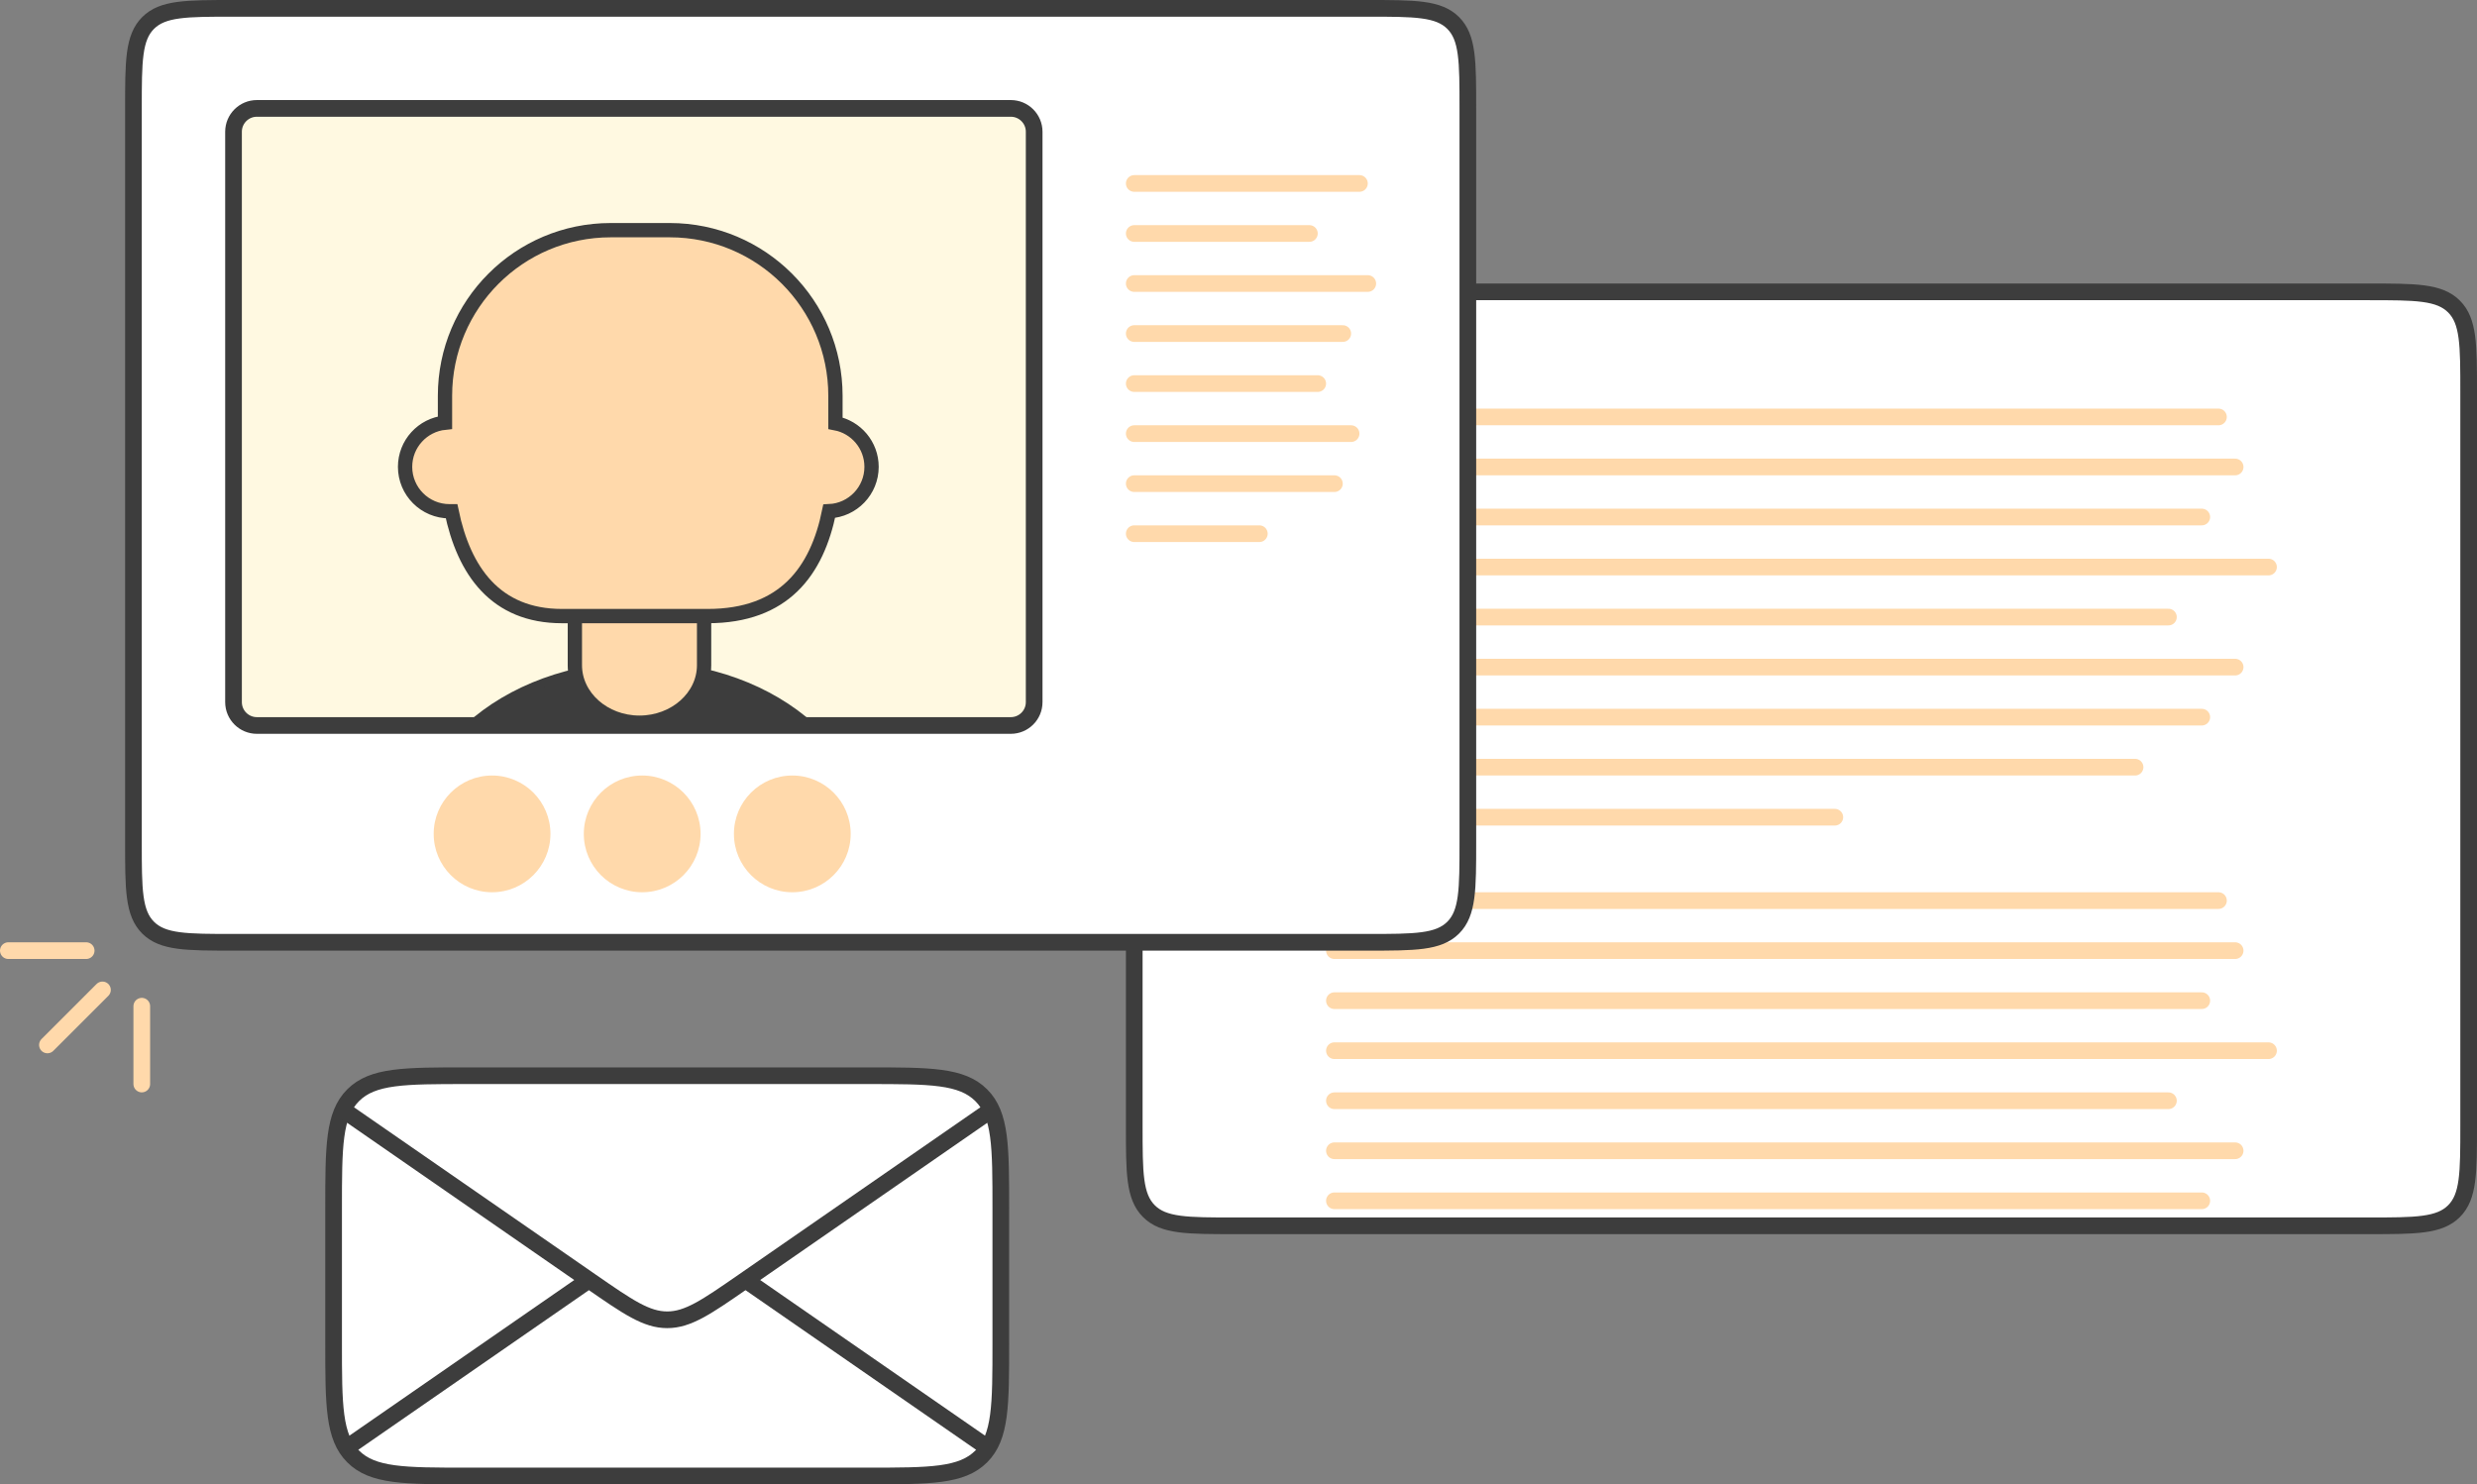
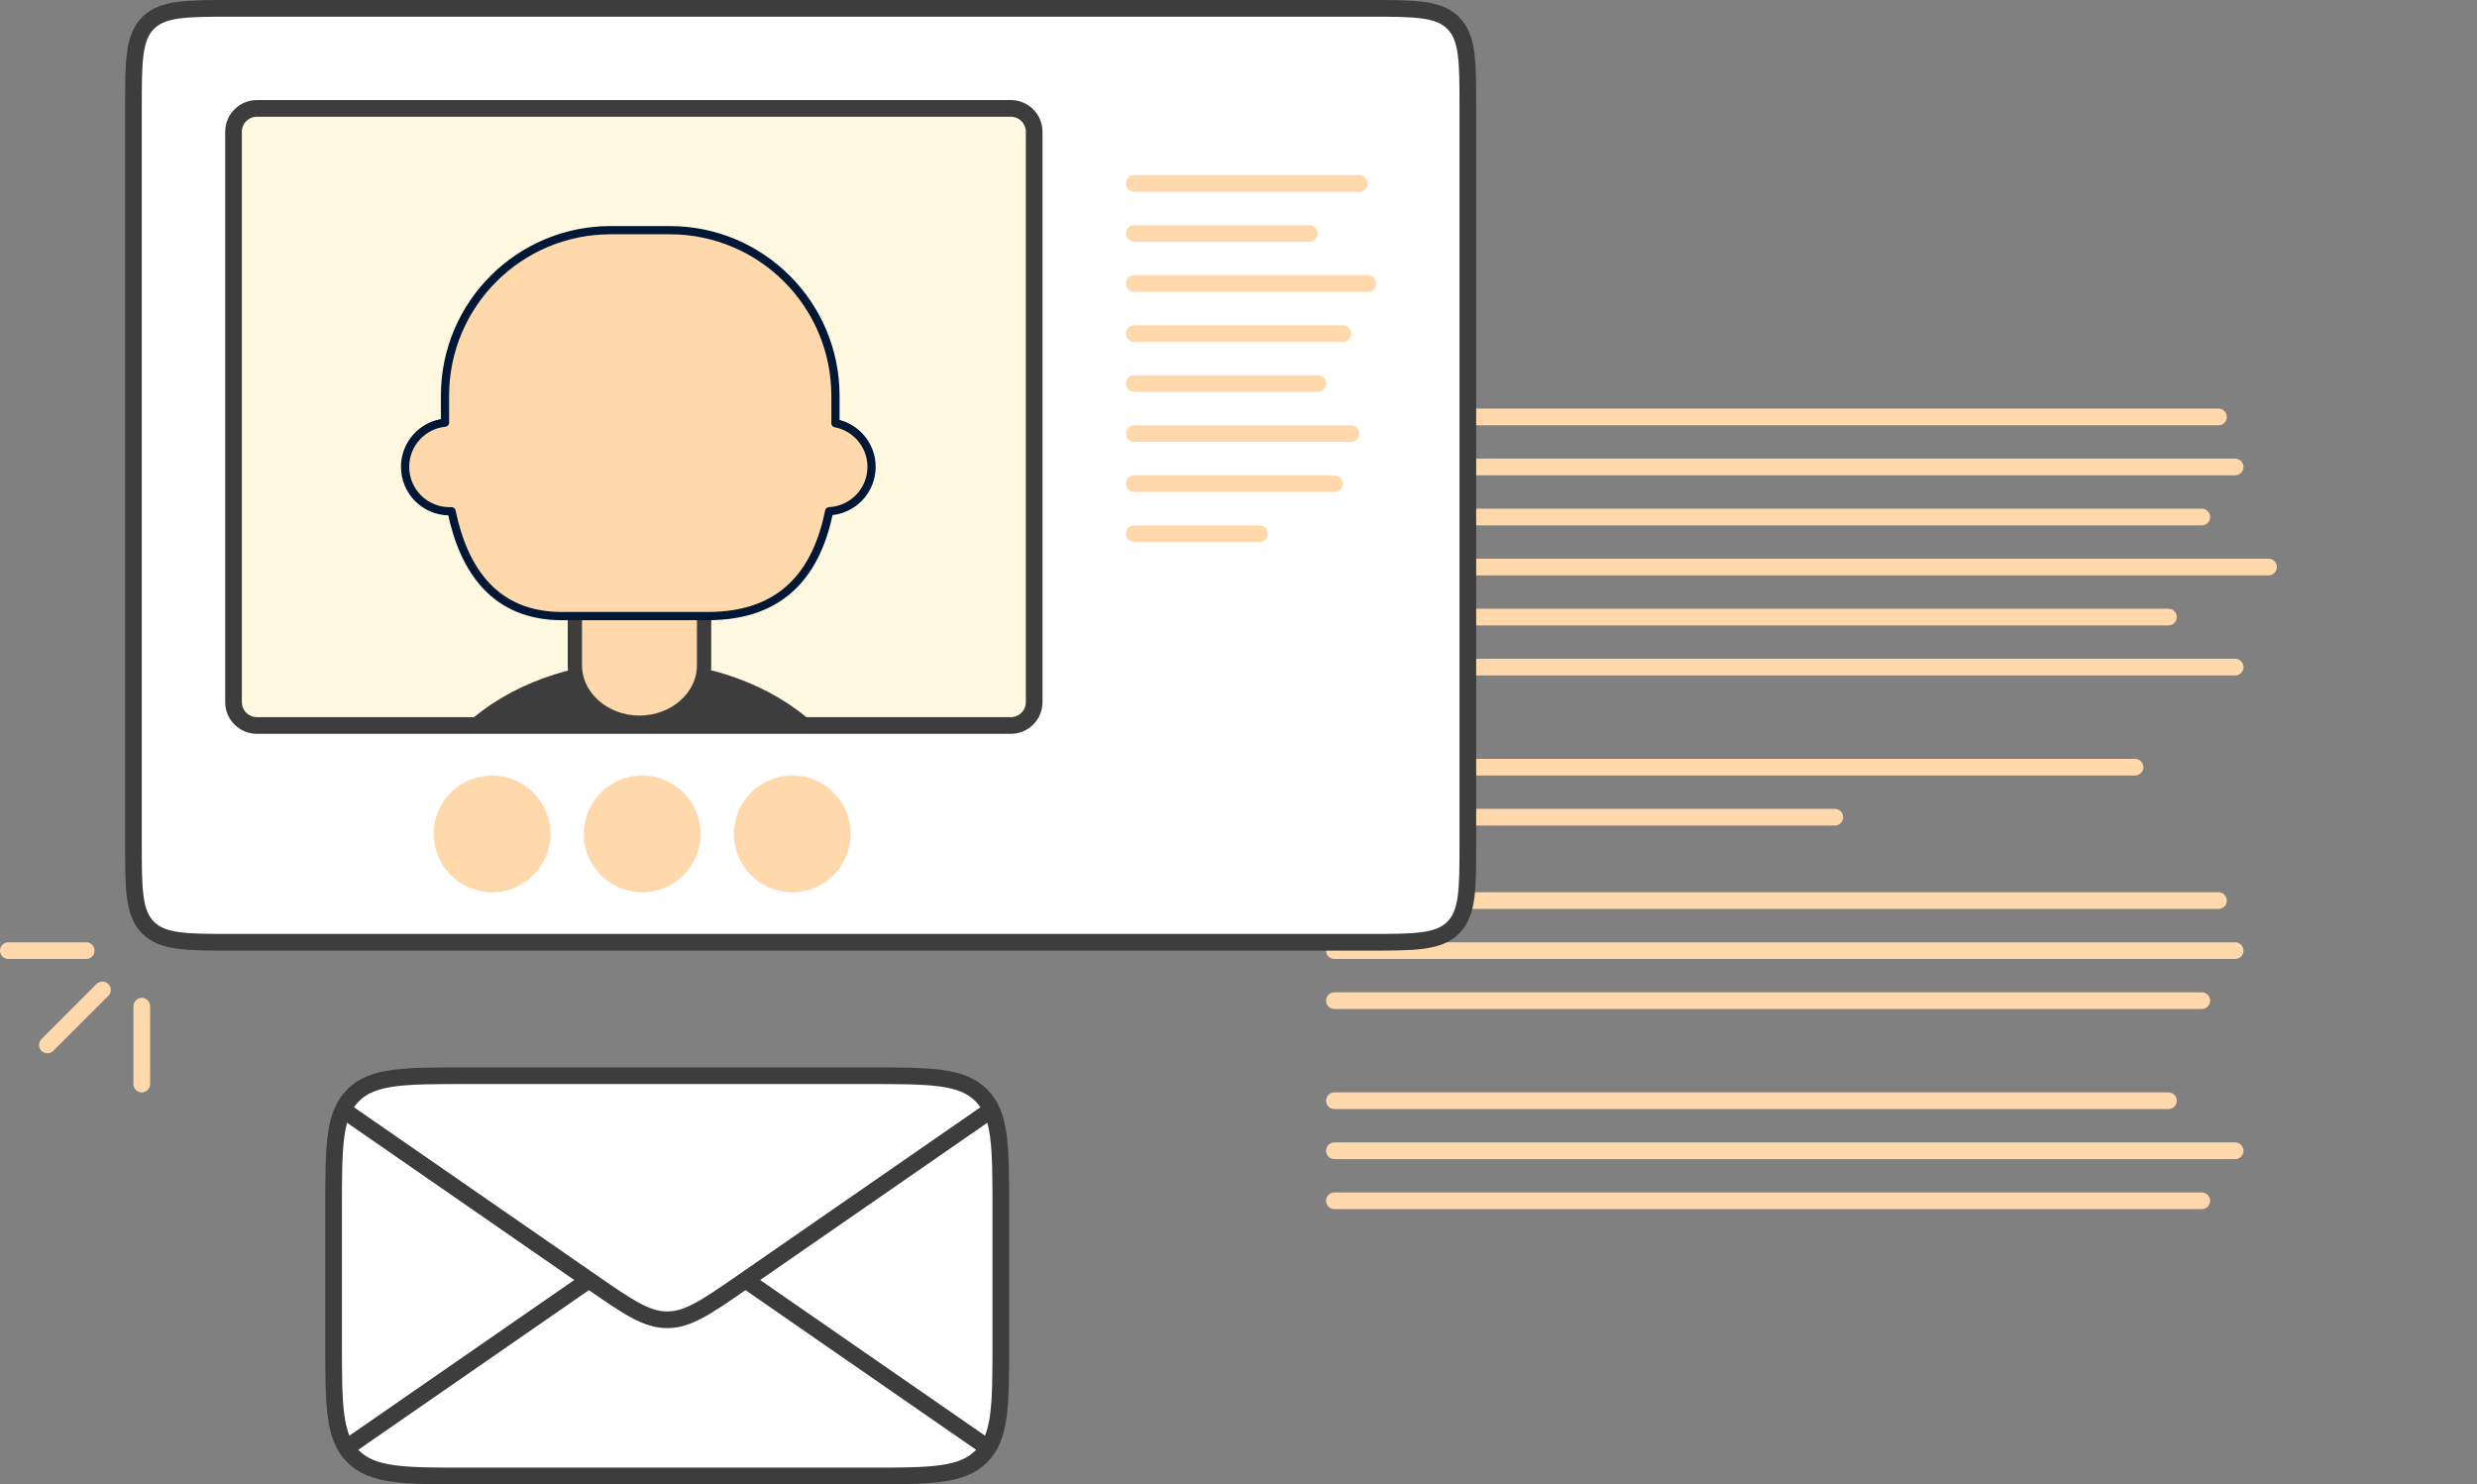
<svg xmlns="http://www.w3.org/2000/svg" width="297" height="178" viewBox="0 0 297 178" fill="none">
  <rect x="0" y="0" width="297" height="178" fill="#808080" stroke="none" />
  <path d="M40 145C40 137.457 40 133.686 42.343 131.343C44.686 129 48.458 129 56 129H104C111.542 129 115.314 129 117.657 131.343C120 133.686 120 137.457 120 145V161C120 168.542 120 172.314 117.657 174.657C115.314 177 111.542 177 104 177H56C48.458 177 44.686 177 42.343 174.657C40 172.314 40 168.542 40 161V145Z" fill="white" stroke="#3D3D3D" stroke-width="2" />
  <path d="M41 133L70.893 153.695C75.298 156.745 77.501 158.27 80 158.27C82.499 158.27 84.702 156.745 89.107 153.695L119 133" stroke="#3D3D3D" stroke-width="2" />
  <path d="M41 174L70.611 153.5M119 174L89.389 153.5" stroke="#3D3D3D" stroke-width="2" />
-   <path d="M136 47C136 41.343 136 38.515 137.757 36.757C139.515 35 142.343 35 148 35H284C289.657 35 292.485 35 294.243 36.757C296 38.515 296 41.343 296 47V135C296 140.657 296 143.485 294.243 145.243C292.485 147 289.657 147 284 147H148C142.343 147 139.515 147 137.757 145.243C136 143.485 136 140.657 136 135V47Z" fill="white" stroke="#3D3D3D" stroke-width="2" />
  <path d="M160 50H266" stroke="#FFD9AB" stroke-width="2" stroke-linecap="round" stroke-linejoin="round" />
  <path d="M160 56H268" stroke="#FFD9AB" stroke-width="2" stroke-linecap="round" stroke-linejoin="round" />
  <path d="M160 62H264" stroke="#FFD9AB" stroke-width="2" stroke-linecap="round" stroke-linejoin="round" />
  <path d="M160 68H272" stroke="#FFD9AB" stroke-width="2" stroke-linecap="round" stroke-linejoin="round" />
  <path d="M160 74H260" stroke="#FFD9AB" stroke-width="2" stroke-linecap="round" stroke-linejoin="round" />
  <path d="M160 80H268" stroke="#FFD9AB" stroke-width="2" stroke-linecap="round" stroke-linejoin="round" />
-   <path d="M160 86H264" stroke="#FFD9AB" stroke-width="2" stroke-linecap="round" stroke-linejoin="round" />
  <path d="M160 92H256" stroke="#FFD9AB" stroke-width="2" stroke-linecap="round" stroke-linejoin="round" />
  <path d="M160 98H220" stroke="#FFD9AB" stroke-width="2" stroke-linecap="round" stroke-linejoin="round" />
  <path d="M160 108H266" stroke="#FFD9AB" stroke-width="2" stroke-linecap="round" stroke-linejoin="round" />
  <path d="M160 114H268" stroke="#FFD9AB" stroke-width="2" stroke-linecap="round" stroke-linejoin="round" />
  <path d="M160 120H264" stroke="#FFD9AB" stroke-width="2" stroke-linecap="round" stroke-linejoin="round" />
-   <path d="M160 126H272" stroke="#FFD9AB" stroke-width="2" stroke-linecap="round" stroke-linejoin="round" />
  <path d="M160 132H260" stroke="#FFD9AB" stroke-width="2" stroke-linecap="round" stroke-linejoin="round" />
  <path d="M160 138H268" stroke="#FFD9AB" stroke-width="2" stroke-linecap="round" stroke-linejoin="round" />
  <path d="M160 144H264" stroke="#FFD9AB" stroke-width="2" stroke-linecap="round" stroke-linejoin="round" />
  <path d="M1 114H10.333" stroke="#FFD9AB" stroke-width="2" stroke-linecap="round" />
  <path d="M5.686 125.31L12.285 118.711" stroke="#FFD9AB" stroke-width="2" stroke-linecap="round" />
  <path d="M17 120.664V129.997" stroke="#FFD9AB" stroke-width="2" stroke-linecap="round" />
  <path d="M16 13C16 7.343 16 4.515 17.757 2.757C19.515 1 22.343 1 28 1H164C169.657 1 172.485 1 174.243 2.757C176 4.515 176 7.343 176 13V101C176 106.657 176 109.485 174.243 111.243C172.485 113 169.657 113 164 113H28C22.343 113 19.515 113 17.757 111.243C16 109.485 16 106.657 16 101V13Z" fill="white" stroke="#3D3D3D" stroke-width="2" />
  <path d="M136 22H163" stroke="#FFD9AB" stroke-width="2" stroke-linecap="round" stroke-linejoin="round" />
  <path d="M136 28H157" stroke="#FFD9AB" stroke-width="2" stroke-linecap="round" stroke-linejoin="round" />
  <path d="M136 34H164" stroke="#FFD9AB" stroke-width="2" stroke-linecap="round" stroke-linejoin="round" />
  <path d="M136 40H161" stroke="#FFD9AB" stroke-width="2" stroke-linecap="round" stroke-linejoin="round" />
  <path d="M136 46H158" stroke="#FFD9AB" stroke-width="2" stroke-linecap="round" stroke-linejoin="round" />
  <path d="M136 52H162" stroke="#FFD9AB" stroke-width="2" stroke-linecap="round" stroke-linejoin="round" />
  <path d="M136 58H160" stroke="#FFD9AB" stroke-width="2" stroke-linecap="round" stroke-linejoin="round" />
  <path d="M136 64H151" stroke="#FFD9AB" stroke-width="2" stroke-linecap="round" stroke-linejoin="round" />
  <path d="M28 15.8C28 14.254 29.254 13 30.8 13H121.2C122.746 13 124 14.254 124 15.8V84.2C124 85.746 122.746 87 121.2 87H30.8C29.254 87 28 85.746 28 84.2V15.8Z" fill="#FFE999" fill-opacity="0.3" />
  <path d="M97.285 87.162C92.334 82.672 84.974 79.824 76.762 79.824C68.551 79.824 61.191 82.672 56.24 87.162H97.285Z" fill="#3D3D3D" />
  <path d="M97.285 87.162C92.334 82.672 84.974 79.824 76.762 79.824C68.551 79.824 61.191 82.672 56.24 87.162" stroke="#3D3D3D" stroke-width="0.986" />
  <path d="M76.675 64.625C72.41 64.625 68.928 67.717 68.928 71.523V79.769C68.928 83.575 72.41 86.667 76.675 86.667C80.941 86.667 84.423 83.575 84.423 79.769V71.523C84.51 67.797 81.028 64.625 76.675 64.625Z" fill="#FFD9AB" stroke="#3D3D3D" stroke-width="1.714" />
  <path d="M73.221 27.602C62.249 27.602 53.355 36.496 53.355 47.467V50.685C50.668 50.956 48.57 53.226 48.57 55.985C48.57 58.927 50.955 61.312 53.897 61.312H54.144C55.626 68.473 59.419 73.882 67.382 73.882H84.855C94.043 73.882 97.963 68.469 99.422 61.306C102.249 61.176 104.502 58.844 104.502 55.985C104.502 53.384 102.638 51.219 100.173 50.752V47.467C100.173 36.496 91.279 27.602 80.307 27.602H73.221Z" fill="#FFD9AB" stroke="#001836" stroke-width="0.986" stroke-linejoin="round" />
-   <path d="M73.221 27.602C62.249 27.602 53.355 36.496 53.355 47.467V50.685C50.668 50.956 48.57 53.226 48.57 55.985C48.57 58.927 50.955 61.312 53.897 61.312H54.144C55.626 68.473 59.419 73.882 67.382 73.882H84.855C94.043 73.882 97.963 68.469 99.422 61.306C102.249 61.176 104.502 58.844 104.502 55.985C104.502 53.384 102.638 51.219 100.173 50.752V47.467C100.173 36.496 91.279 27.602 80.307 27.602H73.221Z" stroke="#3D3D3D" stroke-width="1.714" />
  <path d="M28 15.8C28 14.254 29.254 13 30.8 13H121.2C122.746 13 124 14.254 124 15.8V84.2C124 85.746 122.746 87 121.2 87H30.8C29.254 87 28 85.746 28 84.2V15.8Z" stroke="#3D3D3D" stroke-width="2" />
  <circle cx="77" cy="100" r="7" fill="#FFD9AB" />
  <circle cx="59" cy="100" r="7" fill="#FFD9AB" />
  <circle cx="95" cy="100" r="7" fill="#FFD9AB" />
</svg>